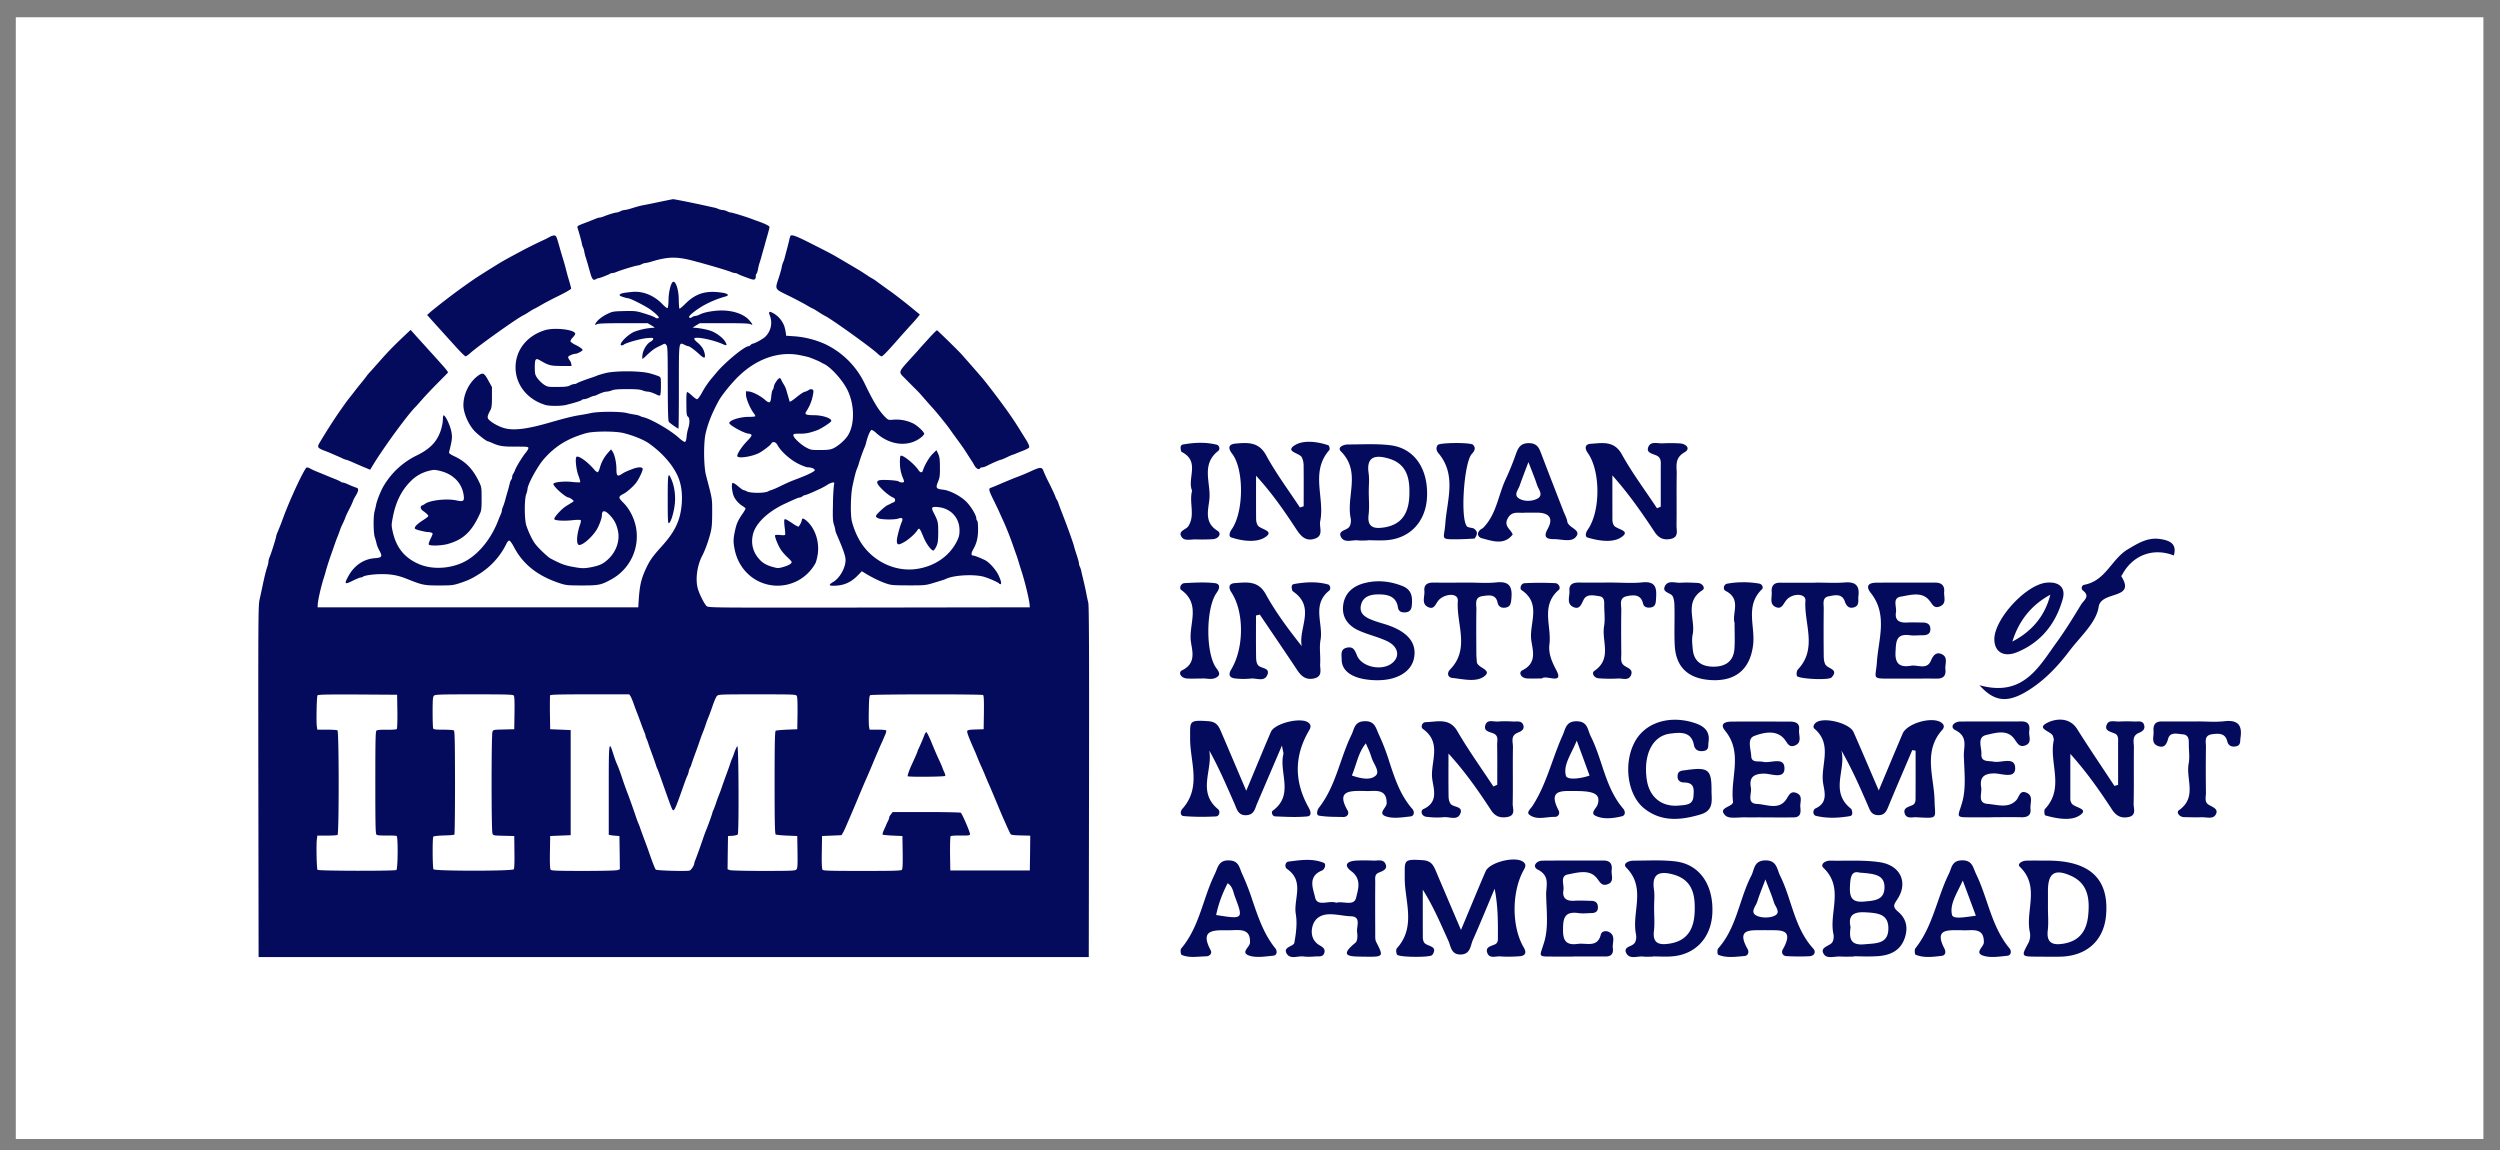
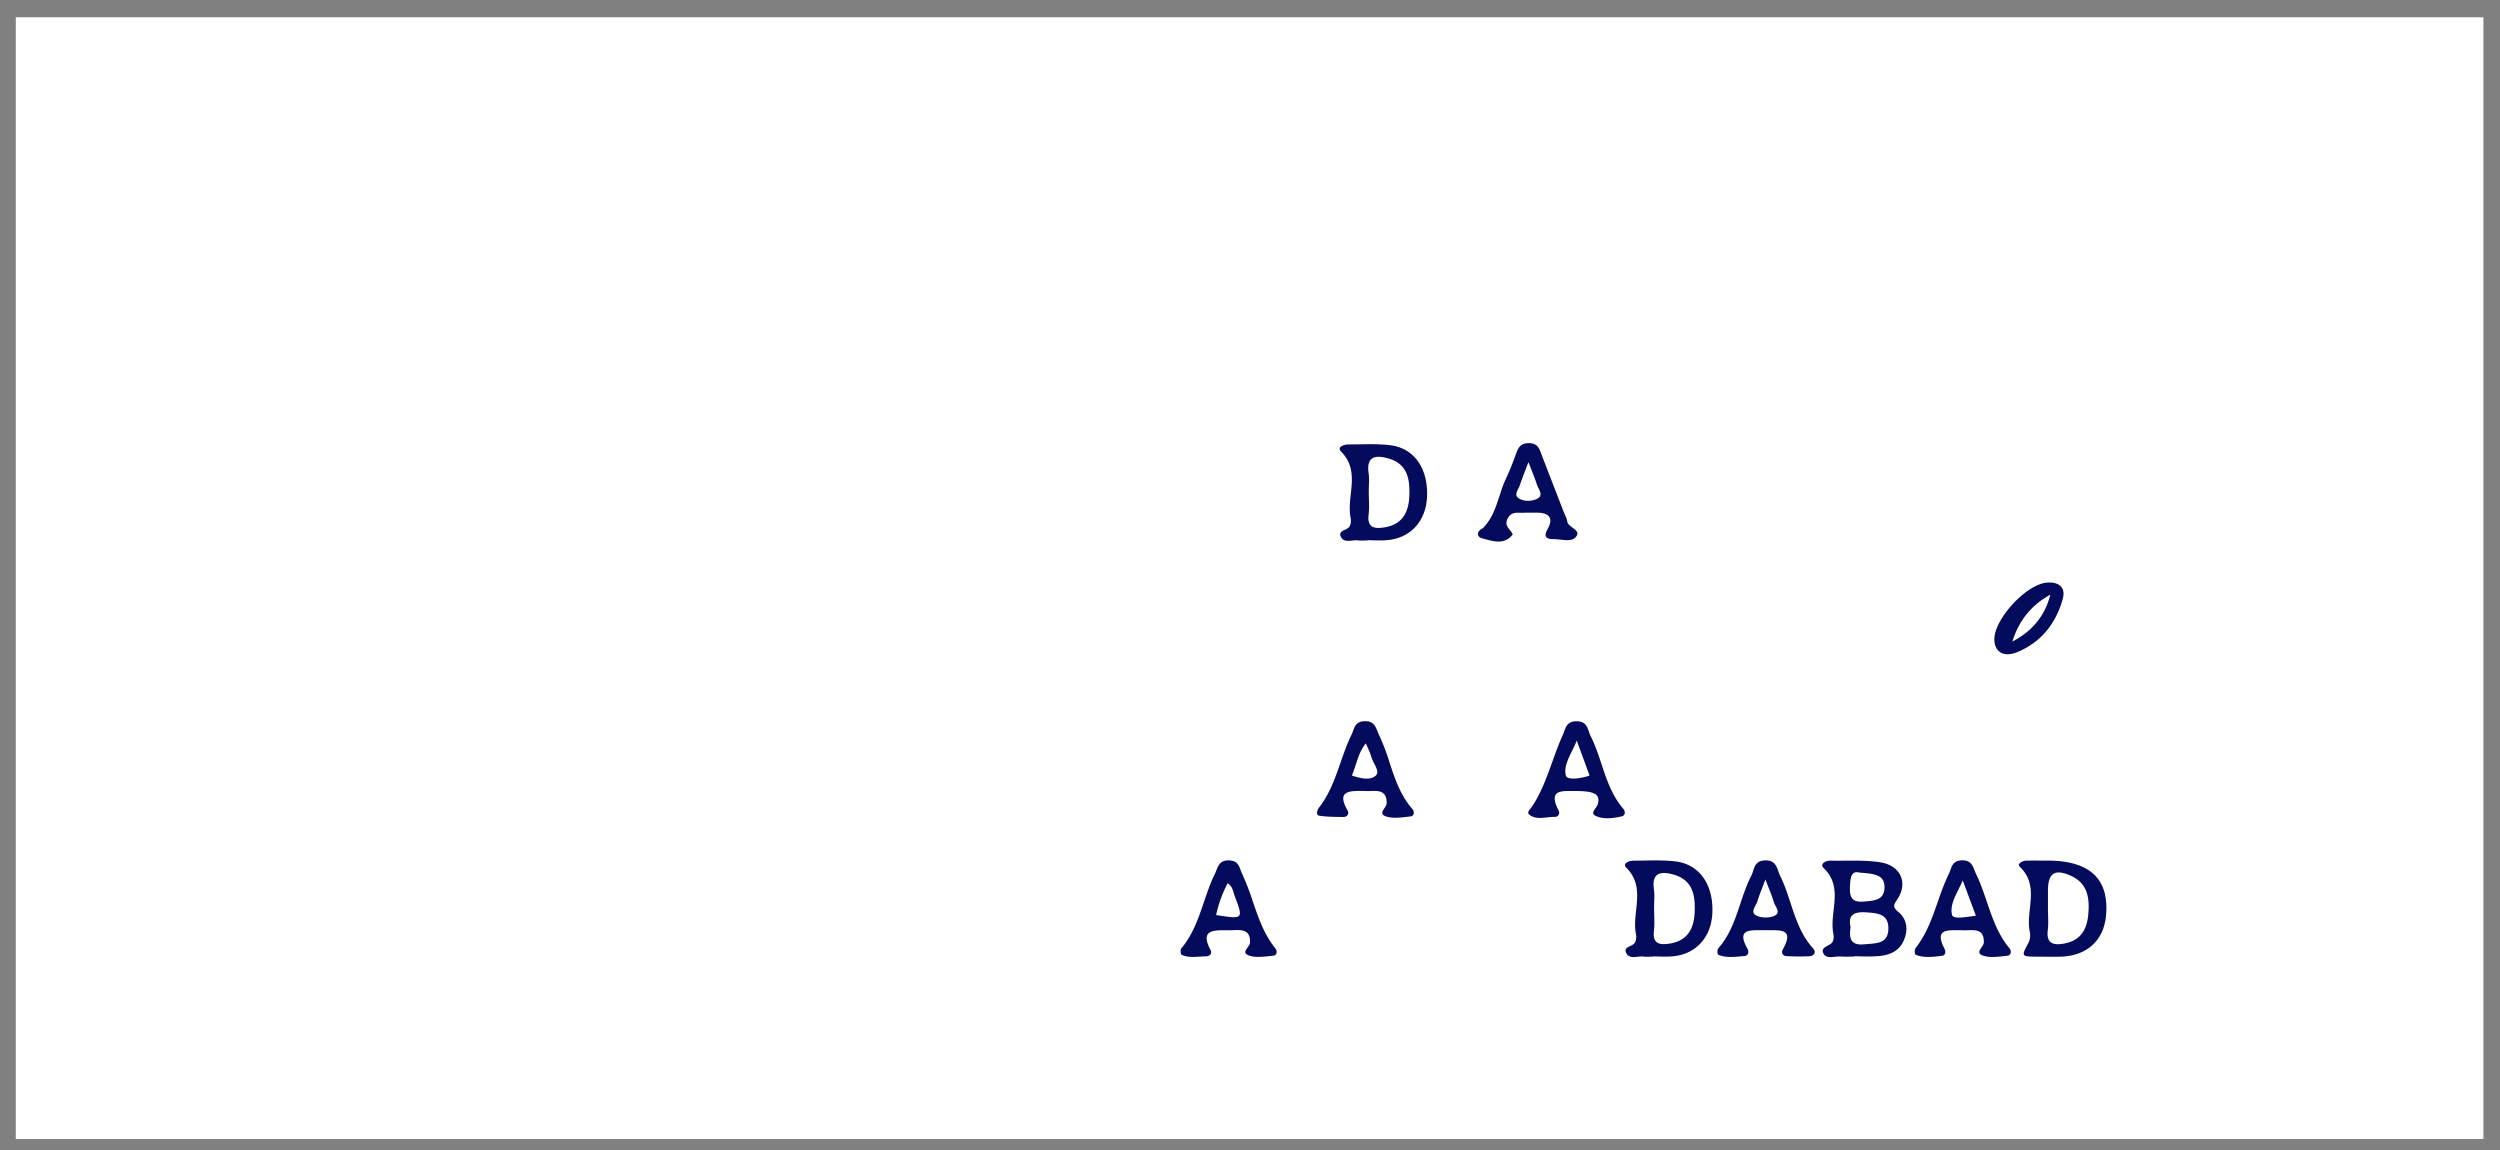
<svg xmlns="http://www.w3.org/2000/svg" width="100" height="46" viewBox="0 0 100 46" fill="none">
  <rect x="0" y="0" width="100" height="46" fill="#808080" stroke="none" />
  <path fill="#fff" d="M.632.691h98.704V45.56H.632z" />
-   <path d="M26.419 8.067a25.7 25.7 0 0 1-.643.132c-.164.03-.25.053-.558.148-.099.03-.205.053-.24.053a.474.474 0 0 0-.163.05.452.452 0 0 1-.154.051c-.062 0-.335.084-.51.155a.576.576 0 0 1-.164.047c-.03 0-.103.02-.16.047-.062.024-.179.07-.264.105-.52.198-.486.175-.448.302.072.232.14.478.16.589.01.064.035.131.048.151a.618.618 0 0 1 .048.169c.014.074.038.171.055.218l.082.27c.027.1.079.282.113.4.065.225.116.275.219.212a.233.233 0 0 1 .106-.04c.051 0 .427-.149.462-.182.01-.01.047-.02.082-.02a.57.57 0 0 0 .174-.048c.178-.074.773-.255.838-.255a.48.48 0 0 0 .16-.05.45.45 0 0 1 .155-.051c.034 0 .126-.02.212-.047.725-.222 1.074-.222 1.86.003.096.023.25.067.343.094.403.111.896.262 1.002.306.061.027.14.047.17.047a.2.2 0 0 1 .097.027c.03.027.297.132.537.212.143.05.195.017.195-.128 0-.04.013-.08.03-.09.017-.014.041-.085.055-.165.014-.078.041-.202.069-.276a6.75 6.75 0 0 0 .102-.353l.106-.37c.02-.084.075-.266.113-.404.041-.138.072-.272.072-.296 0-.04-.15-.118-.428-.219-.075-.027-.198-.07-.273-.1-.274-.102-.79-.26-.845-.26-.03 0-.1-.023-.15-.05a.496.496 0 0 0-.178-.05.426.426 0 0 1-.148-.034.936.936 0 0 0-.208-.067c-.082-.017-.253-.058-.387-.085-.396-.09-1.21-.252-1.241-.248-.014 0-.24.047-.503.1zM22.008 9.466c-.055.03-.127.068-.154.084a19.215 19.215 0 0 0-1.043.515l-.325.175c-.212.114-.39.215-.486.272-.441.27-.988.616-1.122.714a25.796 25.796 0 0 0-1.655 1.248l-.137.124.133.151c.144.162.407.451 1 1.107.197.219.379.397.403.397.024 0 .102-.054.174-.118.325-.292 1.864-1.389 2.134-1.523.048-.02.154-.085.24-.142.085-.054.185-.114.226-.13.037-.018.17-.092.29-.162.12-.071.431-.233.691-.36.26-.128.469-.25.469-.276 0-.027-.041-.178-.089-.34a6.223 6.223 0 0 1-.106-.38 9.866 9.866 0 0 0-.116-.42c-.058-.185-.127-.421-.154-.522-.12-.424-.134-.454-.202-.46-.038-.007-.113.016-.171.046zM31.616 9.44a.965.965 0 0 0-.05.178c-.018.08-.056.228-.083.33a17.7 17.7 0 0 0-.089.336c-.02.084-.051.175-.068.205a.83.83 0 0 0-.055.185c-.01.074-.065.266-.12.434-.157.478-.174.444.373.71.257.127.578.296.712.373.133.08.253.145.263.145.01 0 .11.057.219.128.11.074.24.151.294.178.27.134 1.892 1.302 2.093 1.504.059.057.127.107.158.107.047 0 .229-.188.715-.743.102-.118.287-.32.403-.451.12-.128.264-.29.318-.357l.096-.12-.14-.115a22.883 22.883 0 0 0-.968-.764c-.205-.144-.38-.272-.571-.41a2.09 2.09 0 0 0-.247-.168c-.01 0-.113-.064-.232-.145-.284-.185-.277-.178-.814-.494-.582-.344-.493-.296-1.403-.757-.578-.293-.76-.36-.804-.29zM26.891 11.3c-.078.1-.15.433-.15.71-.003.16-.02.302-.038.312-.02.013-.11-.054-.198-.148-.335-.353-.783-.538-1.21-.498-.33.03-.46.057-.5.104-.028.034 0 .058.123.098.089.03.188.054.215.054.076.003.596.262.825.41.102.067.24.178.304.242.1.101.11.121.062.142-.035.01-.079.006-.103-.014-.051-.044-.267-.121-.585-.215-.195-.057-.308-.064-.684-.054-.428.01-.458.017-.68.125a1.478 1.478 0 0 0-.35.242c-.136.151-.157.222-.04.158.054-.03.335-.04 1.05-.04h.974l.154.09c.086.05.14.091.12.091a2.58 2.58 0 0 0-.81.162c-.298.13-.675.544-.497.544a.144.144 0 0 0 .08-.03c.07-.067.663-.235.912-.259.23-.02.264-.017.264.03 0 .03-.045.078-.1.108-.147.074-.3.316-.328.518-.014.094-.014.172-.003.172.013 0 .075-.05.136-.111.213-.202.329-.296.476-.364.079-.037.171-.084.202-.1.078-.04.082-.04.143.023.048.047.055.232.055 1.537.004 1.124.014 1.5.045 1.538.04.05.352.269.383.269.01 0 .017-.747.017-1.662 0-1.86-.007-1.8.226-1.692a.53.53 0 0 0 .154.057c.05 0 .26.155.448.33.085.08.174.138.191.128.055-.034.01-.26-.082-.397a1.11 1.11 0 0 0-.202-.219c-.065-.05-.12-.114-.12-.141 0-.111.743.033 1.157.222.14.064.164.043.095-.081-.075-.145-.29-.323-.513-.427-.16-.074-.547-.152-.79-.155-.017 0 .034-.04.12-.09l.154-.092h.975c.721 0 .995.01 1.053.04.11.061.092.008-.048-.154-.256-.296-.817-.447-1.388-.377-.295.034-.462.078-.62.155a.448.448 0 0 1-.157.047.277.277 0 0 0-.126.05c-.069.044-.117.038-.117-.016 0-.047.185-.205.424-.36.264-.172.64-.34.955-.43.157-.044.191-.065.16-.102-.02-.023-.092-.053-.164-.064-.684-.114-1.101.007-1.532.441-.113.114-.219.202-.23.188-.013-.01-.023-.164-.027-.343 0-.45-.147-.844-.26-.703z" fill="#050B5C" />
-   <path d="M30.769 12.49c-.01.014 0 .075.027.138a.78.78 0 0 1-.185.841c-.089.091-.437.28-.513.28-.017 0-.047.023-.072.05-.023.027-.064.05-.088.05-.154 0-.924.633-1.266 1.04l-.229.272a3.51 3.51 0 0 0-.366.548c-.079.145-.164.26-.195.26-.027 0-.12-.065-.202-.145-.085-.078-.17-.142-.191-.142-.027 0-.038.145-.034.471.003.41.01.475.065.515.072.05.075.265.007.47a1.694 1.694 0 0 0-.062.327c-.014.141-.034.205-.072.212-.027.003-.137-.07-.24-.165-.327-.3-1.104-.75-1.418-.824a.427.427 0 0 1-.137-.05.756.756 0 0 0-.188-.05 4.105 4.105 0 0 1-.342-.068c-.253-.064-1.132-.064-1.433.003a7.957 7.957 0 0 1-.431.08c-.288.045-.585.119-1.197.294-.91.265-1.443.333-1.823.232-.226-.06-.516-.219-.64-.354-.064-.07-.047-.154.08-.386.04-.078.054-.195.054-.505v-.403l-.137-.246c-.17-.316-.219-.343-.397-.222-.359.246-.608.733-.608 1.194 0 .303.195.764.437 1.026.127.138.486.417.537.417.014 0 .09.03.168.064.287.131.438.155.954.151.458 0 .503.004.503.06 0 .031-.045.108-.096.169-.116.134-.4.588-.434.703a.747.747 0 0 1-.072.148.27.27 0 0 0-.048.141c0 .04-.014.08-.03.09a.513.513 0 0 0-.07.183c-.02.087-.06.232-.088.326-.027.09-.069.235-.089.32a3.399 3.399 0 0 1-.085.258.486.486 0 0 0-.048.158c0 .027-.02.101-.048.162-.028.06-.072.165-.096.229-.263.686-.711 1.267-1.224 1.584-.554.343-1.361.417-1.933.174-.578-.242-.916-.652-1.06-1.28-.061-.27-.061-.29 0-.606.117-.612.346-1.07.718-1.44a1.53 1.53 0 0 1 .763-.42c.16-.04.209-.037.427.017.517.13.859.49.924.965.034.242-.007.272-.301.208-.387-.08-1.057-.003-1.248.142a.393.393 0 0 1-.11.06c-.089.03-.075.145.028.215.126.088.219.175.219.209 0 .017-.072.077-.161.134-.325.206-.441.337-.352.39.054.034.407.118.495.118.103 0 .189.034.189.071 0 .017-.038.111-.086.205-.048.098-.079.195-.072.219.027.067.51.054.773-.02.622-.179.954-.495 1.286-1.231.048-.108.061-.226.058-.589 0-.444-.003-.46-.113-.686-.236-.484-.51-.77-.933-.979-.23-.11-.267-.138-.253-.198.126-.498.136-.592.082-.845-.055-.242-.223-.591-.294-.615-.024-.007-.038.054-.038.168 0 .101-.038.29-.082.427-.154.465-.431.75-.978 1.016a3.119 3.119 0 0 0-1.307 1.21c-.106.172-.27.583-.3.738a5.16 5.16 0 0 1-.066.285c-.054.202-.047.861.01 1.033.028.08.059.195.072.259.014.064.062.185.11.269.133.246.11.286-.195.31-.445.036-.82.299-1.053.733-.165.302-.134.33.18.168.145-.07.288-.131.322-.131.031 0 .072-.014.09-.03.06-.054.437-.105.765-.105.39.003.643.05 1.013.199.605.242.67.255 1.265.255.51 0 .568-.007.834-.094.346-.114.49-.185.808-.387a2.945 2.945 0 0 0 1.04-1.16c.05-.108.098-.158.133-.152.03.007.109.118.177.246.36.696.948 1.164 1.83 1.456.257.084.311.091.89.091.68 0 .765-.017 1.165-.235a1.961 1.961 0 0 0 .992-2.136c-.078-.36-.27-.72-.513-.955-.191-.192-.188-.232.027-.34.134-.067.397-.303.507-.45.12-.165.277-.502.256-.556-.03-.074-.188-.067-.407.014-.236.09-.332.134-.448.212-.154.1-.195.057-.195-.202 0-.27-.068-.575-.154-.706l-.061-.091-.116.131a1.506 1.506 0 0 0-.336.619c-.023.084-.058.158-.082.165-.02.006-.082-.037-.133-.098-.277-.33-.663-.599-.722-.508-.051.084-.003.522.09.757.047.124.075.239.064.249-.01.013-.154.007-.318-.01-.318-.037-.728.007-.752.074-.031.087.489.551.615.551.024 0 .079.034.127.071.082.064.082.07.024.108-.034.023-.154.097-.263.165-.199.127-.503.467-.466.524.035.054.41.074.722.037.168-.017.315-.02.332-.003.013.013.007.087-.02.158-.13.37-.165.75-.073.824.096.077.472-.219.701-.552.11-.158.24-.497.24-.625.003-.222.13-.212.345.027.168.185.253.366.305.639.065.36-.079.78-.37 1.063-.201.201-.345.272-.66.34-.318.063-.41.063-.776-.004-.335-.06-.5-.125-.906-.34-.103-.054-.465-.397-.595-.565-.117-.148-.277-.477-.366-.75-.079-.242-.082-1.036-.007-1.248a.846.846 0 0 0 .055-.208c0-.179.396-.905.65-1.198.461-.524.95-.827 1.692-1.039.298-.084 1.173-.087 1.505-.003.386.097.79.262.992.4.506.353.92.807 1.139 1.255.174.346.235.797.18 1.278-.068.612-.28 1.032-.806 1.614-.335.37-.455.538-.595.83-.206.435-.267.69-.308 1.272l-.02.32H12.704l.006-.118c.007-.172.14-.75.243-1.06.018-.057.062-.198.093-.32.034-.12.113-.37.178-.554.065-.185.14-.397.164-.47.027-.075.078-.22.12-.32.04-.101.085-.222.099-.27.017-.047.068-.171.12-.272.047-.104.088-.198.088-.212 0-.013.069-.161.154-.33a2.78 2.78 0 0 0 .154-.332c0-.014.044-.105.103-.199.116-.195.13-.296.044-.323a3.813 3.813 0 0 1-.36-.144.866.866 0 0 0-.204-.071.126.126 0 0 1-.079-.03 1.386 1.386 0 0 0-.222-.105c-.103-.04-.233-.094-.29-.117a25.057 25.057 0 0 0-.377-.155 3.165 3.165 0 0 1-.349-.158c-.044-.027-.1-.04-.127-.03-.05.02-.31.528-.55 1.073a15.627 15.627 0 0 0-.458 1.137c-.062.157-.134.336-.161.396a.694.694 0 0 0-.048.152c0 .05-.198.679-.26.824a.567.567 0 0 0-.048.185c0 .04-.02.13-.048.208-.047.135-.11.384-.205.841-.027.128-.075.35-.106.488-.048.228-.051.948-.044 7.265l.01 7.012h33.207l.01-7.012c.007-5.24 0-7.05-.03-7.164a9.023 9.023 0 0 1-.082-.387 10.682 10.682 0 0 0-.103-.471c-.03-.131-.072-.3-.089-.38a.77.77 0 0 0-.065-.205.373.373 0 0 1-.034-.131c0-.037-.041-.185-.089-.33a5.6 5.6 0 0 1-.116-.384c-.028-.11-.253-.74-.41-1.143-.127-.33-.175-.45-.206-.548a.512.512 0 0 0-.061-.135.478.478 0 0 1-.059-.124c-.013-.047-.13-.3-.26-.562a5.138 5.138 0 0 1-.235-.511c0-.02-.031-.05-.065-.07-.052-.024-.127-.008-.336.083a9 9 0 0 1-.591.253 6.432 6.432 0 0 0-.274.107l-.195.08c-.061.028-.164.068-.222.095-.188.08-.349.148-.41.168-.093.027-.076.108.106.474.092.186.188.39.219.455.027.063.088.201.136.302.14.3.315.733.455 1.144l.113.32c.017.036.051.15.082.252.03.1.096.312.147.47.137.444.287 1.083.298 1.262l.007.1-6.426.01c-6.392.007-6.43.007-6.502-.06-.085-.08-.263-.424-.338-.652-.12-.37-.055-.935.16-1.356.12-.225.247-.585.332-.908.055-.218.069-.38.069-.824 0-.582.013-.501-.247-1.49-.095-.373-.102-1.325-.01-1.698.103-.42.25-.787.516-1.279.13-.238.53-.73.808-.995.718-.69 1.59-.992 2.407-.84.168.033.352.073.407.093.178.064.407.162.462.195.027.02.082.048.12.064.277.125.752.65.947 1.046.29.592.297 1.376.02 1.82-.112.181-.38.417-.584.515-.117.053-.213.067-.52.067-.356.003-.387-.004-.561-.098-.226-.12-.517-.397-.517-.488 0-.06.024-.067.267-.067.243 0 .383-.03.691-.141.13-.047.482-.27.544-.343.092-.108-.301-.256-.688-.256-.307 0-.372-.033-.304-.141.14-.215.212-.39.26-.605.041-.192.041-.25.007-.27-.058-.036-.103-.033-.178.02a.592.592 0 0 1-.157.065c-.048.013-.199.114-.332.225-.15.121-.253.185-.26.161-.007-.023-.034-.127-.065-.228l-.079-.27a.982.982 0 0 0-.099-.201 1.378 1.378 0 0 1-.096-.178c-.037-.105-.109-.068-.222.114a.502.502 0 0 0-.075.188c0 .034-.017.081-.041.105-.02.02-.048.14-.058.265-.024.276-.069.296-.26.128-.178-.155-.482-.31-.633-.326l-.12-.01.004.155c.007.16.167.538.308.723.044.057.072.114.058.124-.01.014-.134.024-.274.024-.335 0-.762.137-.762.248.003.088.622.424.783.424.03 0 .075.017.099.04.03.03-.014.095-.181.27-.22.228-.414.538-.377.598.059.095.623 0 .883-.144.17-.094.434-.3.468-.36.062-.111.182-.084.257.057.13.242.489.568.81.733.164.084.346.152.4.152.14 0 .278.057.278.114 0 .05-.26.178-.684.34-.25.094-.343.13-.688.296a3.226 3.226 0 0 1-.359.158.507.507 0 0 0-.133.053c-.144.078-.712.078-.855 0a.474.474 0 0 0-.137-.053c-.02 0-.116-.07-.216-.155-.099-.084-.195-.141-.215-.128-.062.034-.017.414.065.569a.98.98 0 0 0 .359.37c.051.03.092.073.092.09 0 .02-.061.125-.137.23-.167.245-.229.386-.29.685-.065.3-.065.447 0 .744.167.787.793 1.352 1.573 1.416a1.726 1.726 0 0 0 1.652-.895c.027-.047.065-.199.089-.337.075-.477-.075-.988-.387-1.305-.143-.14-.242-.181-.242-.097a.654.654 0 0 1-.134.276c-.017.006-.102-.034-.191-.094-.312-.209-.36-.232-.38-.175-.01.027-.003.164.014.31.02.14.027.272.017.288-.01.017-.1.02-.199.007-.099-.01-.191-.007-.201.01-.024.04.088.34.205.538.051.088.174.236.273.327.103.094.185.188.185.205 0 .067-.116.134-.332.198-.201.057-.222.057-.424 0-.263-.07-.434-.175-.567-.343a1.044 1.044 0 0 1-.24-.891c.069-.458.564-.955 1.29-1.295.42-.195.54-.246.588-.246a.26.26 0 0 0 .116-.05.247.247 0 0 1 .106-.05c.041 0 .28-.101.626-.263a3.35 3.35 0 0 0 .267-.148.613.613 0 0 1 .218-.094c.059 0 .066.013.045.09a7.427 7.427 0 0 0-.041.764c-.014.545-.007.697.038.831.03.087.054.185.054.212 0 .027.02.1.048.161.27.62.363.885.363 1.046 0 .316-.236.73-.507.885-.201.118-.157.161.148.138.328-.024.584-.145.827-.387l.185-.188.092.057c.27.168.55.31.8.404.28.1.288.1.968.104.68 0 .688 0 1.06-.115.209-.06.4-.124.428-.137.311-.162 1.166-.206 1.556-.085.226.071.557.219.585.263a.07.07 0 0 0 .051.027c.058 0 .03-.138-.075-.36-.106-.226-.376-.525-.547-.606-.209-.1-.407-.178-.459-.178-.092 0-.095-.087-.01-.242.147-.256.199-.47.199-.814 0-.175-.014-.33-.035-.34-.017-.01-.034-.05-.034-.087 0-.138-.243-.532-.441-.71-.24-.218-.636-.417-.89-.444-.276-.027-.304-.07-.204-.313.071-.168.082-.248.078-.581 0-.313-.014-.414-.068-.539l-.072-.148-.154.152c-.14.138-.328.464-.386.659-.031.104-.103.098-.178-.013-.178-.263-.65-.636-.718-.569-.014.014-.028.138-.024.273 0 .238.04.427.133.642.027.06.038.118.027.128-.037.033-.164.023-.208-.02-.045-.044-.636-.081-.777-.047-.05.013-.085.043-.085.084 0 .124.441.534.66.618.03.01.058.054.058.091s-.027.078-.058.088a.571.571 0 0 0-.113.05 1.546 1.546 0 0 1-.13.064c-.092.037-.407.323-.455.41-.024.047-.01.068.069.111.123.061.653.071.82.014.158-.054.196-.007.124.158-.072.165-.188.609-.188.72 0 .175.047.195.246.09.181-.09.468-.336.564-.484.089-.131.096-.124.27.293.103.242.298.504.377.504.023 0 .078-.07.12-.161.064-.135.074-.219.078-.562 0-.42-.007-.447-.192-.81-.099-.189-.065-.23.175-.206.516.044.872.428.868.935 0 .179-.02.263-.11.441-.3.599-.905 1.006-1.63 1.103-.907.121-1.844-.373-2.292-1.21a3.072 3.072 0 0 1-.27-.69c-.068-.249-.055-1.076.027-1.446.083-.38.13-.565.178-.673.024-.057.055-.138.065-.185a6.73 6.73 0 0 1 .233-.66.896.896 0 0 0 .058-.167c.072-.3.174-.535.233-.535a.61.61 0 0 1 .17.118c.54.49 1.256.578 1.758.215.093-.064.168-.148.168-.178 0-.068-.233-.293-.41-.397a1.538 1.538 0 0 0-.804-.168c-.212.02-.222.016-.328-.085-.267-.265-.472-.595-.845-1.372a3.35 3.35 0 0 0-1.587-1.57 3.676 3.676 0 0 0-1.258-.31l-.291-.02-.01-.101a2.37 2.37 0 0 0-.062-.28.996.996 0 0 0-.448-.524c-.123-.06-.127-.06-.157-.033zM15.896 28.46c.003.39-.007.686-.025.703-.017.017-.194.03-.396.027-.236-.004-.383.006-.414.033-.041.034-.048.364-.048 2.082 0 1.719.007 2.048.048 2.082.03.027.174.037.407.034.198-.004.376.007.397.017.061.037.051 1.311-.01 1.362-.055.044-3.11.04-3.154-.007-.034-.034-.054-.986-.027-1.21l.02-.159h.38c.212 0 .404-.013.428-.027.061-.04.061-4.143-.004-4.184-.02-.013-.212-.027-.424-.027h-.38l-.02-.128c-.027-.171-.007-1.194.027-1.244.02-.03.387-.04 1.604-.034l1.58.01.01.67zm4.654-.64c.027.031.038.246.03.697l-.01.652-.42.01c-.414.01-.42.01-.452.095-.02.05-.034.864-.034 2.031 0 1.167.014 1.981.034 2.032.031.084.038.084.452.094l.42.01.007.639c.007.367-.003.66-.024.69-.047.077-3.166.077-3.214 0-.038-.061-.045-1.242-.007-1.302.014-.024.17-.04.424-.05.219-.004.407-.02.42-.034.014-.014.025-.949.025-2.082-.004-1.665-.01-2.065-.048-2.085-.024-.017-.216-.03-.424-.03-.319 0-.387-.01-.404-.055-.01-.03-.02-.322-.02-.652 0-.501.01-.609.054-.652.048-.048.24-.054 1.6-.054 1.276 0 1.56.006 1.591.047zm4.672.031c.027.044.088.192.136.33.048.137.103.279.117.316.017.037.078.202.14.37.058.165.13.353.157.413.027.061.048.125.048.145 0 .02.02.084.048.141.027.06.055.138.065.175.01.037.075.219.143.404.069.185.14.39.161.454a.975.975 0 0 0 .055.151c.014.017.085.215.164.438.431 1.217.434 1.23.486 1.22.048-.01.126-.201.366-.884.116-.33.167-.464.191-.505a.615.615 0 0 0 .048-.151.542.542 0 0 1 .051-.151.646.646 0 0 0 .062-.152c.02-.064.089-.262.154-.437s.15-.417.191-.538c.041-.121.09-.249.106-.286.017-.037.065-.165.106-.286a3.68 3.68 0 0 1 .117-.32c.024-.057.099-.255.164-.447.065-.188.143-.373.178-.41.061-.064.11-.067 1.61-.067 1.509 0 1.553.003 1.587.067.024.04.031.3.028.696l-.01.633-.411.016c-.226.01-.43.03-.451.044-.035.02-.045.474-.045 2.075 0 1.601.01 2.055.045 2.075.02.014.225.034.451.044l.41.017.01.646c.008.551 0 .649-.047.696-.045.047-.205.054-1.314.054-.742 0-1.296-.014-1.35-.034l-.086-.033.007-.663.01-.666.178-.01c.096-.007.192-.03.212-.054.051-.06.038-3.515-.014-3.528-.017-.003-.071.107-.12.245a2.786 2.786 0 0 1-.109.286c-.01.017-.034.088-.054.152-.02.064-.093.269-.161.454a26.24 26.24 0 0 0-.192.538 4.155 4.155 0 0 1-.099.269 4.376 4.376 0 0 0-.106.286 3.537 3.537 0 0 1-.12.326.563.563 0 0 0-.047.131c0 .027-.192.555-.243.67a6.545 6.545 0 0 0-.117.319c-.099.293-.263.75-.318.885a.486.486 0 0 0-.04.124c0 .084-.127.273-.189.29-.136.033-1.313 0-1.35-.041-.035-.034-.158-.36-.322-.838-.027-.074-.096-.262-.157-.42l-.14-.387a1.538 1.538 0 0 0-.062-.168 3.783 3.783 0 0 1-.12-.32 34.97 34.97 0 0 0-.284-.807 14.529 14.529 0 0 1-.25-.69 7.637 7.637 0 0 0-.167-.47c-.014-.037-.051-.121-.079-.185a5.711 5.711 0 0 1-.13-.377c-.164-.514-.17-.45-.17 1.487v1.783l.078.016c.041.007.137.02.212.024l.137.01.01.666.007.663-.085.033c-.055.02-.613.034-1.365.034-1.043 0-1.286-.01-1.317-.047-.027-.03-.037-.246-.03-.697l.01-.652.41-.017.41-.017v-4.204l-.41-.017-.41-.017-.01-.655c-.004-.36 0-.673.006-.697.014-.033.346-.043 1.59-.043h1.577l.052.077zm14.1-.05c.03.023.04.185.034.7l-.01.668-.318.01c-.246.007-.322.02-.339.061-.017.047.051.232.236.653l.096.218.102.252c.041.101.11.26.154.354.041.09.11.252.15.353.042.1.09.215.107.252.027.057.102.232.202.47l.191.455c.086.212.181.43.205.488.028.053.093.205.15.336.059.128.12.259.138.286.02.04.112.054.41.06l.38.01-.007.697-.01.696h-3.181l-.01-.67c-.004-.39.007-.685.024-.702.017-.017.195-.03.393-.027.28.007.366-.004.383-.04.02-.054-.315-.835-.373-.872-.024-.013-.643-.027-1.381-.027h-1.341l-.068.088c-.041.05-.072.108-.072.134 0 .024-.02.084-.048.138a1.61 1.61 0 0 0-.082.178c-.02.048-.062.142-.096.212-.03.071-.044.138-.034.152.014.013.198.03.407.04l.383.017.01.652c.007.451-.003.666-.03.697-.031.04-.315.047-1.587.047-1.273 0-1.556-.007-1.587-.047-.028-.03-.038-.246-.031-.697l.01-.652.39-.017.39-.017.061-.107c.035-.057.117-.24.185-.404.072-.161.147-.343.171-.397.096-.222.123-.286.29-.69.196-.463.203-.48.309-.722.106-.243.116-.26.307-.724l.226-.528.1-.218c.023-.06.071-.168.102-.239.03-.067.044-.141.034-.158-.01-.02-.164-.034-.342-.034h-.321l-.02-.11c-.015-.061-.018-.364-.011-.673.007-.458.02-.572.061-.596.062-.04 4.443-.043 4.508-.006z" fill="#050B5C" />
-   <path d="M36.973 29.41a7.64 7.64 0 0 1-.23.539.628.628 0 0 0-.047.121c0 .017-.086.209-.24.546-.089.191-.164.417-.147.434.038.034 1.475.023 1.5-.014.01-.017-.01-.1-.052-.181a1.401 1.401 0 0 1-.068-.169c0-.006-.048-.118-.107-.245-.136-.297-.164-.36-.342-.792-.082-.198-.168-.363-.185-.363-.02 0-.058.057-.082.124zM21.802 13.206c-.725.222-1.177.794-1.18 1.487 0 .696.469 1.288 1.2 1.507.158.047.603.047.808 0 .321-.077.626-.171.643-.202.014-.017.055-.03.096-.03a.747.747 0 0 0 .212-.067.859.859 0 0 1 .181-.068.288.288 0 0 0 .103-.03c.167-.084.325-.138.403-.138.045 0 .14-.023.209-.05.089-.037.253-.05.609-.05s.52.013.609.05c.068.027.164.05.208.05.079 0 .236.054.407.142.035.016.076.02.093.01.02-.014.034-.179.034-.37 0-.35 0-.354-.093-.4a3.69 3.69 0 0 0-.376-.119c-.397-.1-1.371-.1-1.755-.003-.14.037-.287.08-.324.098a2.863 2.863 0 0 1-.24.087c-.277.091-.544.195-.581.226a.196.196 0 0 1-.103.026.484.484 0 0 0-.17.058c-.08.043-.196.057-.497.057-.383.003-.397 0-.547-.098a1.288 1.288 0 0 1-.257-.252c-.092-.138-.102-.175-.102-.427 0-.347.034-.39.212-.283.349.202.414.219.848.222h.41l-.01-.077a.371.371 0 0 0-.075-.165c-.034-.044-.058-.1-.048-.124.017-.044.205-.122.298-.122.03 0 .11-.033.177-.07.11-.064.117-.078.072-.128a1.208 1.208 0 0 0-.242-.151c-.107-.05-.202-.118-.213-.145-.01-.027.028-.098.093-.162.065-.063.102-.134.092-.161-.061-.158-.841-.239-1.204-.128zM16.054 13.546c-.404.387-.571.565-.903.942-.123.138-.274.31-.339.38a1.695 1.695 0 0 0-.17.205c-.032.044-.124.162-.206.26a9.63 9.63 0 0 0-.212.265c-.034.047-.13.168-.209.27-.082.1-.185.238-.229.302l-.226.32a22.91 22.91 0 0 0-.81 1.278c-.055.12-.021.161.198.249.113.04.253.097.311.124l.24.104c.071.03.17.074.222.101a.458.458 0 0 0 .123.044c.02 0 .14.047.27.104.284.125.4.175.565.242l.126.054.127-.208c.438-.72 1.43-2.07 1.71-2.328.017-.02.133-.148.253-.286.12-.138.397-.43.616-.65.215-.218.4-.403.403-.41.02-.02-.04-.104-.253-.34a43.23 43.23 0 0 0-.503-.558 36.13 36.13 0 0 0-.41-.454c-.065-.07-.164-.182-.219-.245l-.106-.115-.37.35zM37.184 13.502c-.15.165-.318.347-.372.41a6.388 6.388 0 0 1-.209.236c-.735.814-.69.69-.352 1.04.157.16.338.342.403.406.065.061.202.212.308.337.106.12.243.276.301.34.157.164.616.73.725.891.052.074.192.27.315.437.123.165.287.4.36.518.074.118.163.253.194.303.034.047.075.118.096.155.082.168.202.239.256.151.01-.02.052-.033.09-.033.037 0 .126-.03.194-.068.188-.097.503-.235.544-.235.02 0 .13-.047.243-.101a1.9 1.9 0 0 1 .23-.101c.013 0 .071-.02.13-.047.06-.027.197-.08.31-.124.11-.044.209-.098.216-.122.017-.043-.041-.181-.154-.353-.03-.05-.127-.202-.209-.336a13.467 13.467 0 0 0-.619-.919 29.608 29.608 0 0 0-.869-1.14 99.978 99.978 0 0 0-.872-.996c-.202-.215-.947-.941-.964-.941-.014 0-.148.13-.294.292zM26.709 19.966c0 .825.007.977.048.96.072-.027.178-.357.226-.69.051-.344.007-.74-.117-1.037-.143-.347-.157-.286-.157.767zM76.49 30.006c-.31.732-.627 1.459-.93 2.193-.087.21-.146.421-.45.407-.262-.012-.316-.206-.394-.387-.32-.738-.643-1.475-1.06-2.197.198.769-.477 1.639.377 2.321a.138.138 0 0 1 .038.06c.026.095.047.22-.077.242-.45.077-.908.098-1.353-.01-.145-.035-.128-.249-.021-.298.517-.232.355-.678.304-1.013-.109-.723.398-1.544-.347-2.176-.074-.063-.028-.18.068-.249.317-.23 1.34.025 1.498.386.324.733.636 1.473 1.007 2.333.35-.836.65-1.555.955-2.272.173-.408 1.154-.693 1.532-.453.134.084.15.194.051.304-.774.866-.323 1.891-.306 2.82.013.724.191.726-.728.673-.161-.01-.385.075-.462-.14-.08-.233.14-.27.298-.341.143-.063.132-.198.132-.314.005-.622.002-1.245.002-1.867l-.134-.024v.002zM58.439 37.198c.366-.87.668-1.608.985-2.344.155-.362 1.166-.615 1.494-.387.136.096.106.202.042.312-.498.876-.502 2.288-.01 3.12.112.19.085.334-.173.352-.253.017-.51.025-.764.005-.183-.015-.44.108-.525-.151-.075-.233.155-.257.31-.33.139-.066.117-.204.117-.32.005-.626 0-1.25-.13-1.906-.289.685-.568 1.372-.87 2.05-.102.229-.093.567-.478.581-.394.014-.4-.324-.503-.55-.31-.685-.602-1.378-1.023-2.044 0 .636 0 1.272.002 1.907 0 .07.015.151.053.208.11.167.581.12.326.497-.075.11-1.35.096-1.411-.014-.038-.07-.05-.206-.002-.257.779-.868.302-1.889.31-2.822.007-.687-.083-.752.726-.697.334.023.424.206.52.434.314.74.63 1.48 1.002 2.352l.002.004zM49.85 31.63c.369-.88.67-1.62.986-2.353.149-.347 1.206-.604 1.502-.371.121.096.091.2.023.316-.604 1.027-.591 2.058-.01 3.089.08.143.13.328-.062.346-.425.04-.86.017-1.287-.002-.117-.006-.16-.179-.094-.226.87-.634.243-1.52.428-2.266.01-.043-.015-.094-.058-.342l-.993 2.319c-.085.195-.109.44-.409.466-.353.031-.402-.244-.496-.458-.315-.711-.617-1.429-1.009-2.128.147.783-.497 1.655.356 2.352.083.07.064.277-.094.285-.427.023-.86.023-1.285-.014-.153-.012-.138-.198-.053-.291.78-.864.304-1.883.31-2.814.005-.68-.078-.748.735-.69.338.025.417.219.512.44.315.736.628 1.474.998 2.342zM50.24 24.614c0 .556-.005 1.113.004 1.669 0 .116.017.269.093.34.128.12.469.09.36.365-.12.306-.443.124-.672.155a2.92 2.92 0 0 1-.611-.004c-.25-.023-.283-.167-.168-.357.521-.858.525-2.31.008-3.091-.119-.18-.115-.349.14-.367.473-.033.933-.108 1.235.442.4.728.904 1.4 1.44 2.08-.14-.729.57-1.556-.344-2.186a.111.111 0 0 1-.04-.057c-.022-.096-.045-.222.08-.242.45-.08.907-.106 1.352.016.104.029.119.194.05.249-.706.564-.23 1.318-.346 1.974-.056.308.006.634-.015.948-.015.218.123.516-.258.593-.332.067-.513-.112-.674-.359-.488-.737-.988-1.467-1.481-2.198l-.151.036-.002-.006zM52.147 20.251c0-.534.004-1.07-.002-1.604a.82.82 0 0 0-.069-.35c-.087-.182-.714-.229-.268-.497.339-.204.886-.139 1.328.012.034.012.068.157.04.187-.776.875-.178 1.91-.367 2.85-.05.24.153.576-.215.698-.398.133-.59-.145-.775-.428-.468-.713-.955-1.414-1.577-2.09 0 .568-.002 1.139.002 1.707 0 .094.017.2.066.277.109.171.722.22.268.493-.338.204-.891.137-1.33-.01-.112-.037-.063-.204.015-.316.496-.697.503-2.41.022-3.032-.151-.196-.18-.377.138-.405.483-.043.928-.076 1.224.47.393.724.895 1.394 1.35 2.087l.152-.049h-.002zM53.438 36.113c.281-.09.717.155.805-.2.078-.327.236-.745-.188-1.063-.336-.253-.163-.406.19-.426.227-.012.457-.01.687 0 .168.008.387-.067.481.118.109.214-.079.292-.253.359-.188.07-.15.236-.15.373-.006.705-.003 1.412 0 2.117 0 .096-.006.204.037.285.309.608.313.604-.549.59-.483-.009-.972.005-.28-.557.084-.07.088-.28.067-.414-.036-.232.181-.631-.249-.644-.48-.014-1.08-.25-1.417.157-.16.194-.296.75.183 1.015.121.067.21.143.175.281-.054.196-.237.143-.375.155-.151.012-.309.02-.457 0-.235-.032-.554.139-.69-.138-.123-.251.29-.265.317-.404.07-.377.123-.78.06-1.155-.1-.601.366-1.307-.35-1.804-.114-.08-.072-.279.06-.295.473-.06.96-.137 1.415.053.09.036.05.252-.078.305-.59.239-.347.738-.277 1.07.085.404.564.106.843.218l-.007.004zM84.724 31.396v-1.667c0-.14.03-.316-.132-.387-.186-.082-.443-.114-.311-.38.087-.174.32-.093.487-.101a6.1 6.1 0 0 1 .611 0c.14.008.325-.055.385.136.053.174-.062.257-.217.323-.28.118-.19.37-.191.574-.009.754.006 1.508-.011 2.262-.004.19.13.469-.226.53-.28.049-.474-.055-.632-.294-.495-.758-1.013-1.501-1.674-2.237v1.824c0 .047.023.094.042.138.087.198.734.214.345.49-.343.244-.924.142-1.392.008-.03-.009-.055-.206-.01-.255.8-.842.155-1.848.353-2.755.008-.043-.017-.094-.026-.143-.044-.214-.706-.3-.246-.544.31-.165.889-.263 1.21.249.481.766.992 1.514 1.488 2.27.049-.015.098-.027.147-.041zM66.43 20.265v-1.587c0-.167.035-.357-.16-.453-.173-.083-.458-.11-.322-.377.104-.203.364-.103.557-.114.228-.012.46-.012.688.002.264.019.44.21.19.355-.418.238-.307.57-.314.889-.012.68.002 1.363-.008 2.043-.002.2.098.467-.234.534-.277.057-.481-.032-.64-.275-.51-.772-1.037-1.532-1.692-2.266 0 .595 0 1.19.002 1.785 0 .07.02.145.055.208.098.177.734.204.28.493-.333.214-.886.135-1.327 0-.113-.034-.079-.195.002-.311.52-.732.517-2.356.004-3.073-.123-.174-.132-.351.124-.367.466-.03.932-.133 1.24.426.413.745.933 1.438 1.405 2.154l.153-.064-.002-.002zM59.89 31.39c0-.535.005-1.069-.004-1.602-.002-.16.07-.357-.147-.449-.157-.067-.389-.087-.33-.318.073-.27.337-.142.52-.16.202-.019.406-.01.61 0 .143.005.326-.041.39.136.066.181-.079.255-.226.314-.291.12-.183.373-.185.572-.013.754.005 1.51-.01 2.266-.005.19.136.47-.22.532-.27.047-.48-.02-.642-.269-.507-.776-1.037-1.538-1.707-2.27 0 .57-.004 1.14.004 1.708 0 .112.028.257.103.326.13.118.474.084.372.356-.115.308-.44.131-.672.155-.226.025-.46.013-.686-.014-.21-.024-.25-.253-.127-.308.619-.277.41-.805.357-1.202-.09-.668.415-1.45-.377-2.007-.091-.065-.04-.267.12-.27.457-.01.944-.189 1.266.368.438.756.953 1.471 1.436 2.205l.156-.068v-.002zM69.385 24.924c-.124-.381.296-.962-.368-1.292-.1-.049-.081-.257.072-.285a3.67 3.67 0 0 1 1.283-.002c.109.018.181.155.106.226-.674.65-.274 1.459-.35 2.19-.105.987-.686 1.51-1.711 1.441-.9-.06-1.388-.526-1.428-1.4-.024-.485 0-.974-.009-1.459-.002-.167-.002-.35-.074-.493-.075-.147-.443-.143-.307-.41.126-.244.411-.116.624-.13.228-.016.457-.004.685.008.198.01.313.212.196.285-.754.48-.273 1.19-.398 1.781-.04.186-.013.39.004.583.04.469.33.691.807.7.51.007.827-.219.861-.722.022-.316.005-.632.005-1.019l.002-.002zM68.461 31.62c0 .38.109.795-.44.958-.79.234-1.558.307-2.243-.233-.715-.56-.862-1.917-.328-2.77.453-.718 1.415-.971 2.367-.645.393.134.587.357.523.762-.021.135.032.306-.183.345-.204.036-.36-.031-.4-.237-.106-.562-.566-.503-.956-.454-.706.091-1.072.847-.931 1.832.102.709.597 1.114 1.302 1.043.24-.024.542-.014.566-.359.017-.267.064-.558-.373-.562-.176 0-.28-.1-.261-.283.021-.202.183-.19.334-.212.898-.129 1.025-.027 1.023.813v.002zM86.951 22.218c-.823-.322-1.643-.013-2.062.768-.01.022-.044.05-.04.059.61.96-.803.564-.903 1.23-.093.63-.74 1.193-1.172 1.766-.434.574-.926 1.104-1.54 1.51-.88.58-1.428.56-2.056-.143 1.745.487 2.368-.72 3.102-1.734.347-.48.658-.987.964-1.492.096-.159.377-.324.081-.554-.106-.082-.047-.22.038-.235.87-.157 1.094-1.035 1.756-1.424.398-.234.78-.479 1.27-.41.38.053.705.18.564.66l-.002-.002zM76.258 27.145h-.61c-.813 0-.618.012-.573-.654.06-.911.447-1.904-.243-2.772-.212-.269-.102-.407.213-.411.79-.01 1.58 0 2.37-.003.264 0 .373.137.352.367-.02.204.113.465-.168.583-.251.106-.305-.098-.44-.255-.303-.348-.758-.195-1.13-.134-.346.057-.154.405-.19.623-.053.329.136.43.449.412.202-.012.408 0 .61 0 .17 0 .303.05.316.235.017.24-.147.277-.345.275-.153 0-.309.02-.458 0-.585-.084-.566.264-.59.664-.027.467.167.634.616.554.272-.047.64.182.802-.208.09-.216.22-.364.447-.246.247.128.106.395.13.601.027.23-.066.37-.337.369-.408-.006-.814 0-1.223 0h.002zM70.44 32.694c-.204 0-.408.006-.61 0-.277-.01-.662.071-.809-.07-.353-.336.328-.338.3-.562-.119-.94.409-1.942-.313-2.828-.242-.298.013-.37.28-.371.763-.002 1.527 0 2.291 0 .232 0 .417.055.385.322-.027.222.145.523-.185.642-.242.085-.29-.139-.423-.286-.324-.362-.826-.238-1.188-.102-.296.113-.13.528-.119.805.01.284.29.186.472.229.303.07.856-.227.858.262.002.447-.532.21-.809.21-.455 0-.606.174-.534.565.043.232-.183.63.247.648.39.016.881.265 1.177-.198.102-.159.166-.324.38-.248.299.104.154.37.173.568.02.19.038.414-.272.416-.432.004-.866 0-1.298 0v.004l-.002-.006zM79.626 32.692h-.689c-.751 0-.632.03-.453-.587.172-.591.085-1.255.07-1.885-.009-.352.177-.754-.338-1.013-.24-.12-.07-.344.202-.346.815-.006 1.632 0 2.447-.004.296 0 .334.181.304.391-.028.198.134.47-.168.573-.238.08-.309-.102-.438-.278-.283-.38-.76-.224-1.111-.144-.385.087-.181.497-.196.764-.019.33.27.26.49.304.306.059.861-.225.861.265 0 .427-.538.21-.819.205-.457-.004-.602.176-.54.567.038.236-.164.62.26.652.378.029.831.194 1.144-.149.123-.136.134-.413.402-.301.302.126.14.426.166.65.03.252-.117.34-.368.334-.409-.01-.815-.002-1.224 0l-.002.002zM62.931 38.263h-.764c-.698-.002-.58.029-.396-.589.175-.587.088-1.25.075-1.88-.007-.353.172-.757-.34-1.013-.22-.11-.077-.353.204-.355.815-.008 1.627-.002 2.443-.004.28 0 .342.171.314.39-.025.199.126.47-.183.566-.24.073-.295-.123-.432-.278-.295-.338-.76-.193-1.132-.124-.334.061-.146.41-.183.63-.05.314.105.444.434.424.228-.014.458 0 .688.004.19.004.266.11.257.281-.006.153-.11.206-.25.208-.18.004-.36.026-.535 0-.555-.078-.606.216-.61.644-.007.424.095.658.587.589.342-.05.793.171.925-.375.034-.14.211-.161.32-.106.293.149.132.428.161.652.026.192-.042.334-.285.332-.432-.002-.866 0-1.298 0v.004zM55.123 27.21c-.909 0-1.451-.303-1.456-.823 0-.184-.068-.422.211-.481.253-.055.315.1.402.314.183.448.934.617 1.35.344.387-.255.334-.69-.147-.919-.362-.171-.769-.26-1.135-.426-.423-.191-.676-.526-.623-.994.055-.495.387-.785.87-.905.509-.127 1.007-.073 1.496.118.396.155.409.457.381.785-.01.128-.064.24-.21.265-.166.028-.318-.007-.345-.194-.06-.402-.347-.508-.709-.518-.355-.01-.694.061-.772.443-.075.364.234.503.527.61.19.07.39.12.58.186.806.288 1.144.736 1.012 1.335-.113.522-.677.858-1.432.858v.002zM58.72 23.303c.38 0 .766.033 1.142-.008.572-.06.632.243.592.66-.015.151-.026.306-.211.345-.162.034-.302-.014-.34-.198-.075-.356-.369-.29-.605-.257-.332.047-.24.327-.242.526-.011.583-.005 1.168-.002 1.75 0 .12.01.243.02.363.022.237.663.312.277.583-.33.23-.838.094-1.261.05-.192-.021-.213-.209-.09-.333.815-.833.245-1.832.313-2.743.026-.344-.513-.297-.758-.043-.132.137-.17.4-.42.29-.297-.13-.137-.426-.16-.65-.026-.251.123-.339.372-.335.457.008.915.002 1.372 0zM64.533 23.304c.38 0 .766.032 1.143-.008.61-.07.589.293.564.68-.009.147-.02.3-.222.324-.136.019-.264-.016-.296-.159-.087-.379-.391-.35-.66-.291-.31.07-.206.35-.21.552-.01.583-.006 1.166 0 1.749 0 .165-.047.352.117.472.134.1.358.143.277.367-.094.259-.345.137-.528.151a5.923 5.923 0 0 1-.762-.008c-.202-.01-.3-.216-.187-.294.726-.487.292-1.19.394-1.787.044-.26.01-.534.006-.8-.002-.166.034-.373-.208-.406-.218-.03-.492-.1-.615.142-.096.188-.16.408-.411.294-.292-.133-.139-.428-.158-.654-.021-.255.143-.33.383-.326.458.006.915 0 1.373 0v.002zM72.649 23.304c.38 0 .764.024 1.143-.006.453-.037.597.153.544.55-.02.159.053.365-.161.44-.209.073-.32-.043-.385-.236-.113-.328-.416-.243-.643-.2-.27.05-.196.304-.198.487a86.633 86.633 0 0 0 0 1.824c0 .142 0 .303.07.422.098.169.551.181.243.513-.115.125-1.35.055-1.386-.063-.025-.077-.01-.204.043-.26.792-.842.234-1.839.298-2.752.021-.3-.536-.303-.766-.014-.128.16-.185.381-.428.27-.255-.115-.138-.384-.155-.59-.017-.222.057-.383.332-.381.483.002.966 0 1.449 0v-.004zM87.906 28.857c.356 0 .718.033 1.067-.008.566-.066.72.181.647.664-.022.137.02.306-.188.342-.174.033-.3-.032-.342-.203-.081-.333-.343-.316-.6-.284-.347.045-.247.318-.252.518a65.23 65.23 0 0 0 0 1.824c0 .163-.068.369.1.473.17.108.428.175.284.411-.111.182-.373.088-.57.096-.229.008-.458 0-.686-.004-.198-.004-.323-.196-.21-.275.738-.518.274-1.245.39-1.865.045-.236.011-.485.007-.727-.004-.19.034-.426-.255-.447-.21-.016-.498-.11-.577.19-.062.234-.166.373-.41.275-.281-.112-.152-.379-.169-.583-.017-.21.03-.395.315-.395h1.45v-.004.002zM48.08 27.141c-.258 0-.436.012-.61-.002-.235-.02-.36-.24-.184-.328.57-.28.404-.762.35-1.143-.099-.691.42-1.496-.39-2.073-.085-.06-.017-.263.134-.27.404-.021.815-.046 1.213.001.236.029.196.214.072.387-.436.604-.445 2.434-.01 3.014.082.11.161.23.072.318-.202.194-.483.07-.647.096zM47.684 19.634c-.21-.502.334-1.174-.413-1.555-.017-.008-.03-.039-.034-.061-.017-.096-.036-.22.09-.24.448-.078.901-.1 1.346.011.11.029.13.19.062.243-.692.53-.313 1.255-.355 1.887-.03.436-.247.964.325 1.316.168.104.045.316-.191.332a6.984 6.984 0 0 1-.686.009c-.195-.006-.455.08-.568-.104-.149-.24.175-.28.268-.418.292-.434.028-.944.154-1.42h.002zM61.675 27.139c-.238 0-.417.008-.595-.002-.247-.015-.352-.245-.183-.326.604-.298.404-.814.353-1.211-.087-.666.425-1.453-.39-1.997-.08-.055-.03-.267.126-.275.404-.023.813-.02 1.22-.002.15.006.231.195.146.269-.736.632-.283 1.447-.374 2.172-.045.35.078.67.274 1.037.326.614-.434.168-.575.337l-.002-.002zM58.98 21.543c-.203.01-.405.024-.61.027-.814.006-.601.018-.557-.628.064-.921.462-1.938-.272-2.81-.09-.106-.11-.22-.034-.33.07-.102 1.328-.11 1.417-.01.121.136.058.244-.055.37-.304.337-.46 2.52-.202 2.88.044.063.183.063.276.093.192.123.15.263.036.41v-.002z" fill="#050B5C" />
  <path fill-rule="evenodd" clip-rule="evenodd" d="M73.983 38.265a5.116 5.116 0 0 1-.37-.004c-.066-.004-.138.004-.211.01-.174.018-.35.036-.44-.093-.135-.196.006-.274.149-.353.06-.033.12-.066.16-.108.07-.073.091-.234.068-.344-.068-.313-.031-.64.006-.967.066-.587.133-1.175-.404-1.689-.149-.142.06-.295.275-.291.198.004.398.003.597.001.463-.003.927-.006 1.38.062.825.124 1.138.807.71 1.467l-.021.033c-.129.197-.188.287.042.479.36.301.411.707.234 1.135-.183.442-.57.605-1.021.642a6.944 6.944 0 0 1-.69.01c-.1-.002-.2-.004-.3-.004v.012c-.055 0-.11 0-.164.002zm.04-1.18c-.111-.487.131-.624.62-.591.462.03.89.061.892.636.002.569-.394.598-.804.629l-.158.013c-.585.057-.606-.273-.55-.687zm.397-2.178-.056-.005V34.9c-.315-.075-.35.202-.366.569-.017.412.07.64.57.593l.05-.005c.381-.034.747-.067.761-.54.017-.53-.398-.564-.96-.61zM84.24 36.633c.138-1.475-.643-2.21-2.348-2.209h-.255a16.427 16.427 0 0 0-.587.002c-.164.004-.379.129-.256.247.525.505.463 1.084.402 1.662-.034.315-.067.63-.006.932a.682.682 0 0 1-.042.428c-.151.281-.23.423-.188.495.043.075.214.075.566.076l.23.002c.23.003.46.005.688-.002 1.032-.035 1.704-.648 1.796-1.633zm-2.322-1.025v.726c0 .09.003.18.006.27.005.2.011.401-.012.6-.066.538.217.621.674.534.666-.127.896-.593.945-1.16.056-.623-.006-1.239-.698-1.548-.644-.288-.908-.106-.915.578zM65.994 38.268l.123-.003v-.008c.082 0 .164.002.246.004.173.004.346.008.518-.006.942-.073 1.568-.75 1.613-1.728.053-1.129-.507-1.954-1.473-2.07-.407-.05-.824-.043-1.24-.036-.146.002-.293.005-.439.005-.193 0-.453.114-.29.28.52.523.457 1.112.393 1.7-.035.327-.07.654-.005.969.023.11.007.26-.057.35a.437.437 0 0 1-.17.113c-.124.058-.246.116-.164.283.093.188.274.169.455.15.08-.009.16-.017.232-.008.084.011.171.008.258.005zm.175-2.196c-.002.075-.005.151-.005.227v-.002c0 .098.003.196.005.295.007.218.013.435-.012.65-.061.516.232.567.64.5.754-.123.969-.659.99-1.276.022-.62-.055-1.245-.817-1.474-.515-.152-.913-.108-.813.58.025.163.019.332.012.5zM54.581 21.62l.123-.003v-.008c.082 0 .164.002.246.004.173.004.346.008.518-.006.942-.073 1.568-.75 1.613-1.728.053-1.13-.507-1.955-1.473-2.07-.407-.05-.824-.043-1.24-.036-.147.002-.293.005-.439.005-.194 0-.453.114-.29.279.52.524.457 1.113.393 1.7-.035.328-.07.655-.005.97.023.11.006.26-.057.35a.437.437 0 0 1-.17.113c-.124.058-.246.116-.164.282.093.188.274.17.455.15.08-.008.16-.016.232-.007.084.011.171.008.258.005zm.175-2.197a5.95 5.95 0 0 0-.005.228v-.003c0 .099.002.197.005.296.007.218.013.435-.012.65-.062.516.232.567.64.5.754-.123.969-.659.99-1.276.021-.62-.055-1.245-.817-1.474-.515-.152-.913-.108-.813.579.025.164.019.333.012.5zM62.847 31.64l.186-.001v.002c.755 0 .985.134.88.52a.577.577 0 0 1-.091.163c-.083.119-.164.234.009.313.313.145.7.098 1.045.014.155-.036.134-.208.055-.301-.454-.529-.663-1.158-.871-1.787-.127-.382-.254-.764-.436-1.123-.028-.057-.049-.118-.07-.179-.07-.203-.138-.402-.479-.41-.36-.008-.435.201-.513.416-.017.05-.035.099-.057.146-.156.345-.284.702-.412 1.058-.218.606-.435 1.212-.79 1.76-.02.03-.043.06-.067.089-.078.096-.155.192-.07.262.21.17.462.142.712.114.103-.011.206-.023.306-.02.15.004.225-.135.16-.259-.41-.782.066-.78.503-.777zm.424-1.467-.2-.548v-.002c-.06.148-.127.286-.192.418-.176.362-.328.673-.242.988.051.184.585.119.945-.006l-.31-.85zM70.39 37.208c.071 0 .144 0 .213-.002h.002c.073.003.15.003.229.003.459-.002.917-.003.477.769-.066.116-.015.259.151.267.304.016.61.02.915.004.207-.012.27-.177.153-.306-.485-.532-.696-1.176-.908-1.82-.12-.37-.242-.74-.415-1.088-.029-.058-.05-.12-.073-.183-.08-.226-.159-.45-.54-.436-.337.014-.403.218-.468.42-.021.065-.042.13-.073.189-.186.36-.314.746-.442 1.13-.21.629-.419 1.258-.883 1.782-.047.051-.034.239 0 .253.292.121.601.092.906.064.049-.005.097-.01.145-.013.155-.015.19-.167.123-.284-.425-.75.027-.75.487-.749zm.37-1.659a28.13 28.13 0 0 1-.143-.373v.002c-.053.142-.1.261-.14.366-.079.206-.136.355-.181.506a.935.935 0 0 1-.073.161c-.08.15-.161.306.024.407.19.102.52.108.721.019.218-.096.135-.252.054-.402a.84.84 0 0 1-.07-.155c-.047-.162-.109-.319-.191-.53zM54.576 31.64h.077l-.002.002c.053.002.11 0 .169-.002.306-.012.657-.026.646.496-.002.06-.045.126-.089.191-.085.128-.168.254.066.33.251.085.555.05.843.016l.135-.016c.162-.016.156-.203.08-.291-.485-.55-.703-1.21-.92-1.87a8.79 8.79 0 0 0-.422-1.105 2.329 2.329 0 0 1-.06-.14c-.088-.216-.17-.42-.529-.402-.311.014-.378.196-.447.385a1.546 1.546 0 0 1-.061.153c-.177.36-.308.738-.44 1.116-.219.63-.438 1.26-.865 1.806-.08.106-.113.295-.002.316.28.048.57.05.86.053l.119.002c.17.002.236-.145.174-.253-.467-.805.07-.797.668-.788zm-.501-.619v.002-.002zm.158-.443c-.047.144-.095.292-.158.443.361.122.748.207.963-.006.114-.114.023-.293-.07-.474a1.472 1.472 0 0 1-.11-.252 2.695 2.695 0 0 0-.146-.375c-.025-.058-.052-.118-.078-.181-.21.26-.302.543-.4.845zM78.29 37.208h.191l-.002.002c.075.005.155.002.236 0 .324-.012.65-.023.639.489-.002.061-.047.128-.092.194-.087.127-.171.251.058.331.25.086.552.053.84.021l.136-.015c.16-.016.164-.2.088-.291-.465-.558-.688-1.214-.911-1.87-.128-.374-.255-.749-.428-1.105-.024-.05-.044-.101-.064-.152-.083-.21-.161-.41-.514-.398-.315.01-.382.196-.45.385a1.477 1.477 0 0 1-.061.15c-.181.367-.316.754-.45 1.14-.225.643-.449 1.287-.889 1.842-.044.055-.03.244.009.259.326.131.672.089 1.01.047l.037-.005c.164-.02.162-.179.104-.289-.387-.74.061-.737.513-.735zm.56-.554c.063-.009.125-.018.185-.025l-.274-.738c-.08-.211-.16-.43-.25-.67a9.5 9.5 0 0 1-.156.324c-.19.381-.355.712-.273 1.053.038.157.407.106.769.056zM59.975 19.85c-.148.455-.296.91-.657 1.273h.004c-.268.124-.262.355-.032.412.042.01.085.022.128.034.373.1.78.21 1.091-.191a.688.688 0 0 0-.116-.18c-.1-.123-.199-.248-.084-.462.128-.237.311-.231.497-.226.054.002.108.004.16 0 .088-.006.176-.005.265-.003.064.001.129.002.193 0 .507-.014.743.186.481.655-.172.31-.061.405.24.403.086 0 .178.01.271.02.237.027.478.055.613-.1.153-.174.021-.27-.12-.372-.1-.072-.203-.147-.218-.255-.015-.097-.058-.192-.1-.287a2.583 2.583 0 0 1-.054-.124l-.2-.516c-.225-.58-.45-1.16-.672-1.742a4.358 4.358 0 0 1-.02-.053c-.08-.21-.152-.4-.472-.41-.375-.01-.457.215-.55.473a10.964 10.964 0 0 1-.392.963c-.105.222-.18.455-.256.688zm1.298-1.017-.136-.349-.155.408c-.08.211-.14.37-.194.53-.014.04-.035.084-.058.127-.07.138-.142.281.026.388.21.132.517.12.726.016.216-.107.134-.272.057-.427a1.039 1.039 0 0 1-.062-.14c-.052-.166-.117-.33-.204-.553zM49.061 37.211h.087c.052 0 .106-.002.16-.004.354-.015.72-.03.691.504-.003.06-.049.123-.094.186-.089.123-.176.243.054.324.246.087.546.053.831.021l.144-.015c.157-.017.16-.194.08-.292-.452-.56-.675-1.215-.899-1.869a10.03 10.03 0 0 0-.43-1.114 1.72 1.72 0 0 1-.06-.148c-.072-.192-.139-.373-.451-.388-.356-.017-.437.189-.521.402-.02.049-.04.099-.062.146-.177.36-.306.74-.435 1.12-.221.652-.443 1.305-.908 1.857-.043.051-.021.237.02.255.234.101.48.085.727.069.082-.005.165-.01.247-.012.15-.002.25-.118.185-.242-.436-.812.097-.806.634-.8zm.288-1.49c-.042-.144-.085-.29-.243-.392-.211.407-.369.827-.46 1.272 1.09.173 1.094.169.742-.758a1.79 1.79 0 0 1-.038-.123zM81.864 23.306c-.835.077-2.12 1.488-2.09 2.292.017.485.38.71.921.485.975-.405 1.552-1.173 1.816-2.131.123-.442-.143-.693-.647-.646zm.15.48c-.212.838-.721 1.462-1.519 1.876.251-.81.738-1.45 1.52-1.875z" fill="#050B5C" />
</svg>